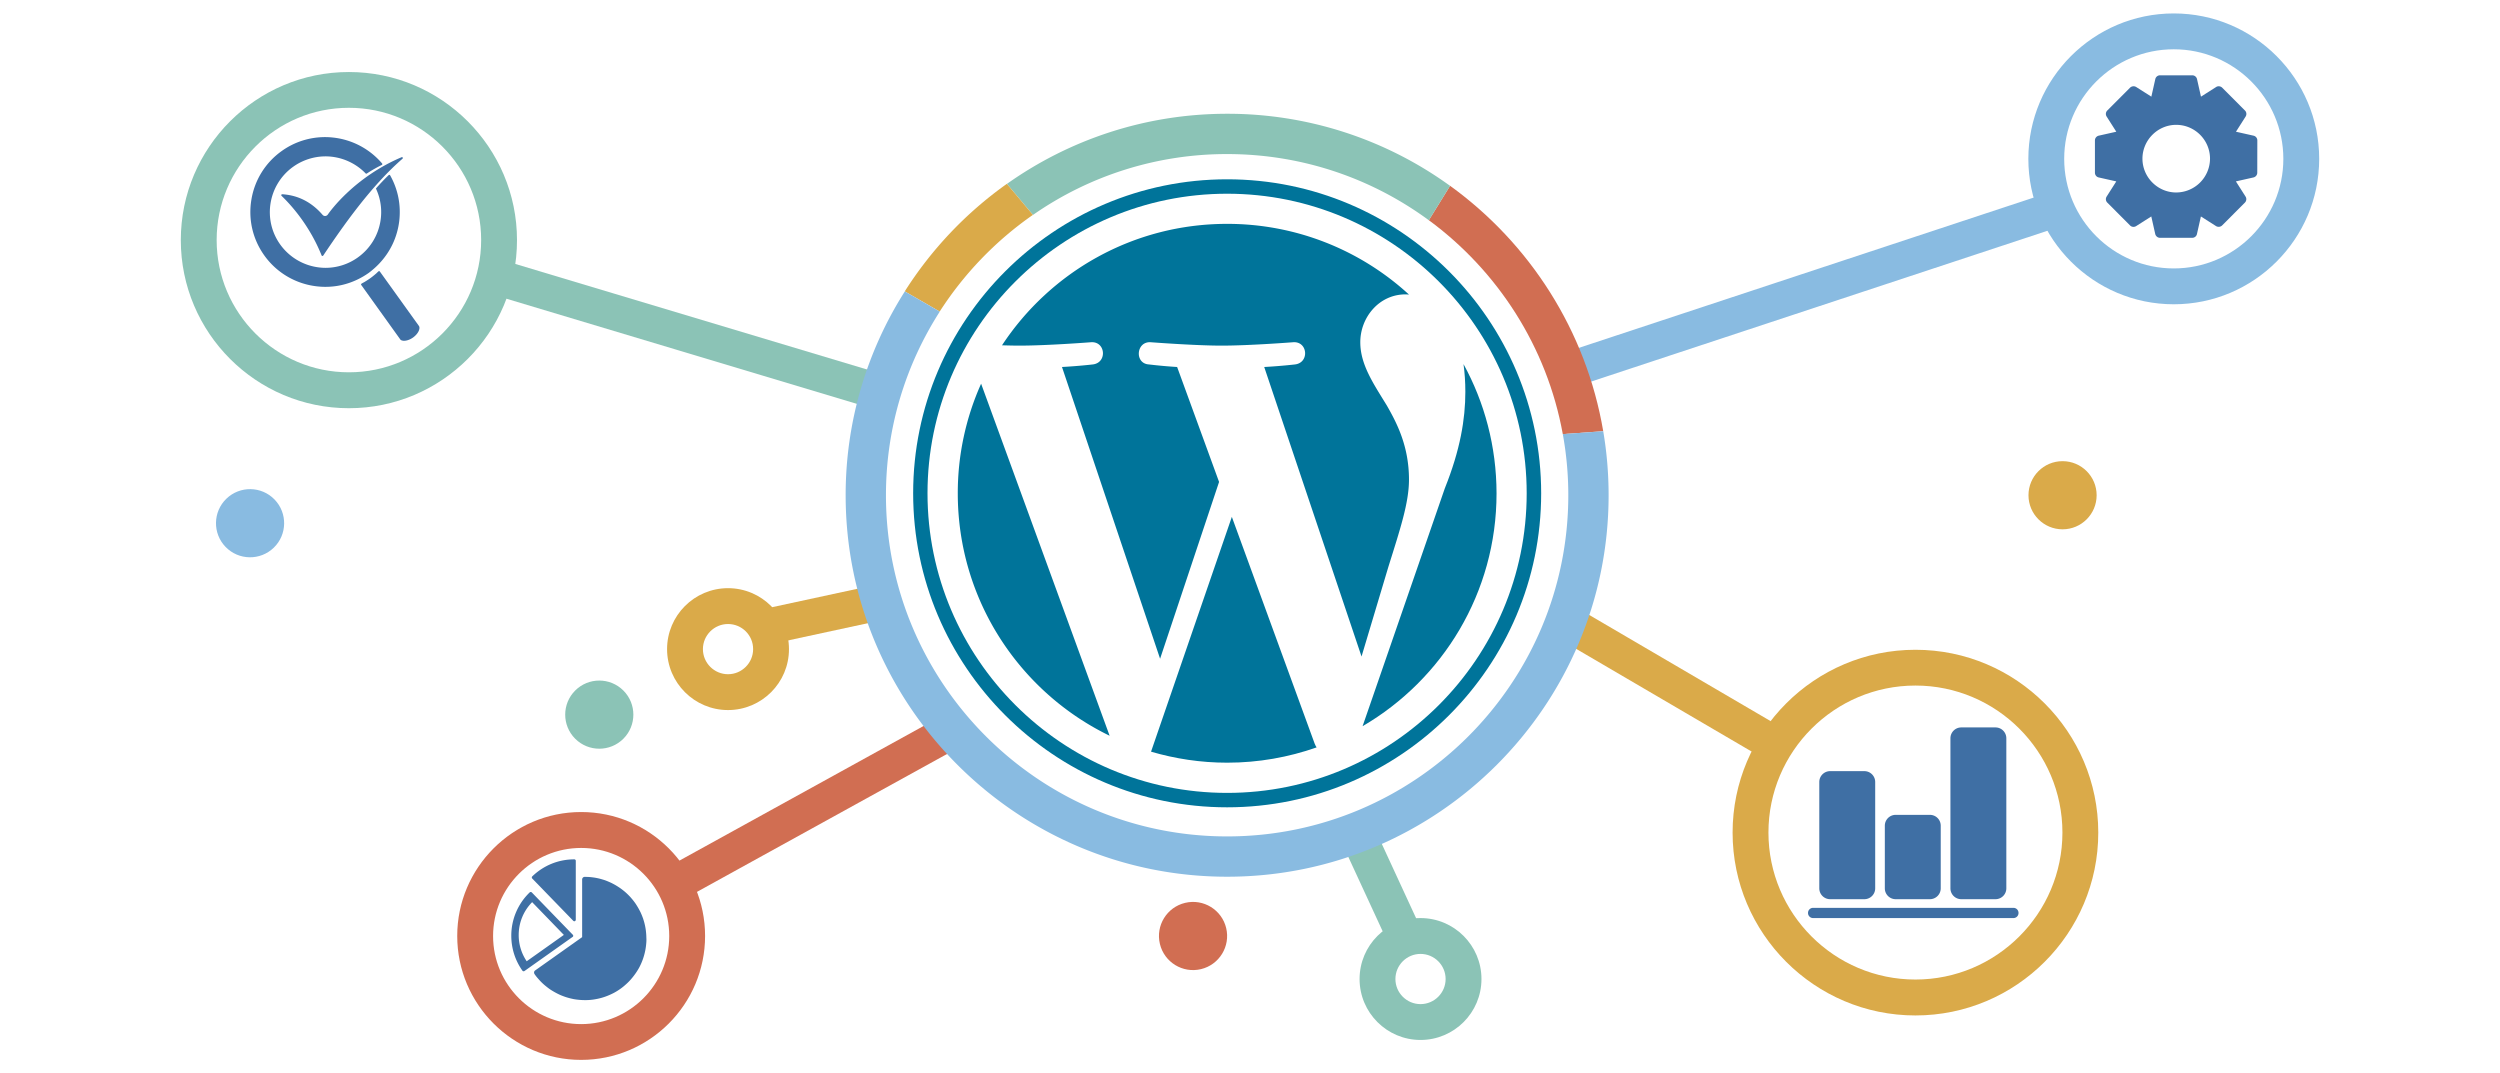
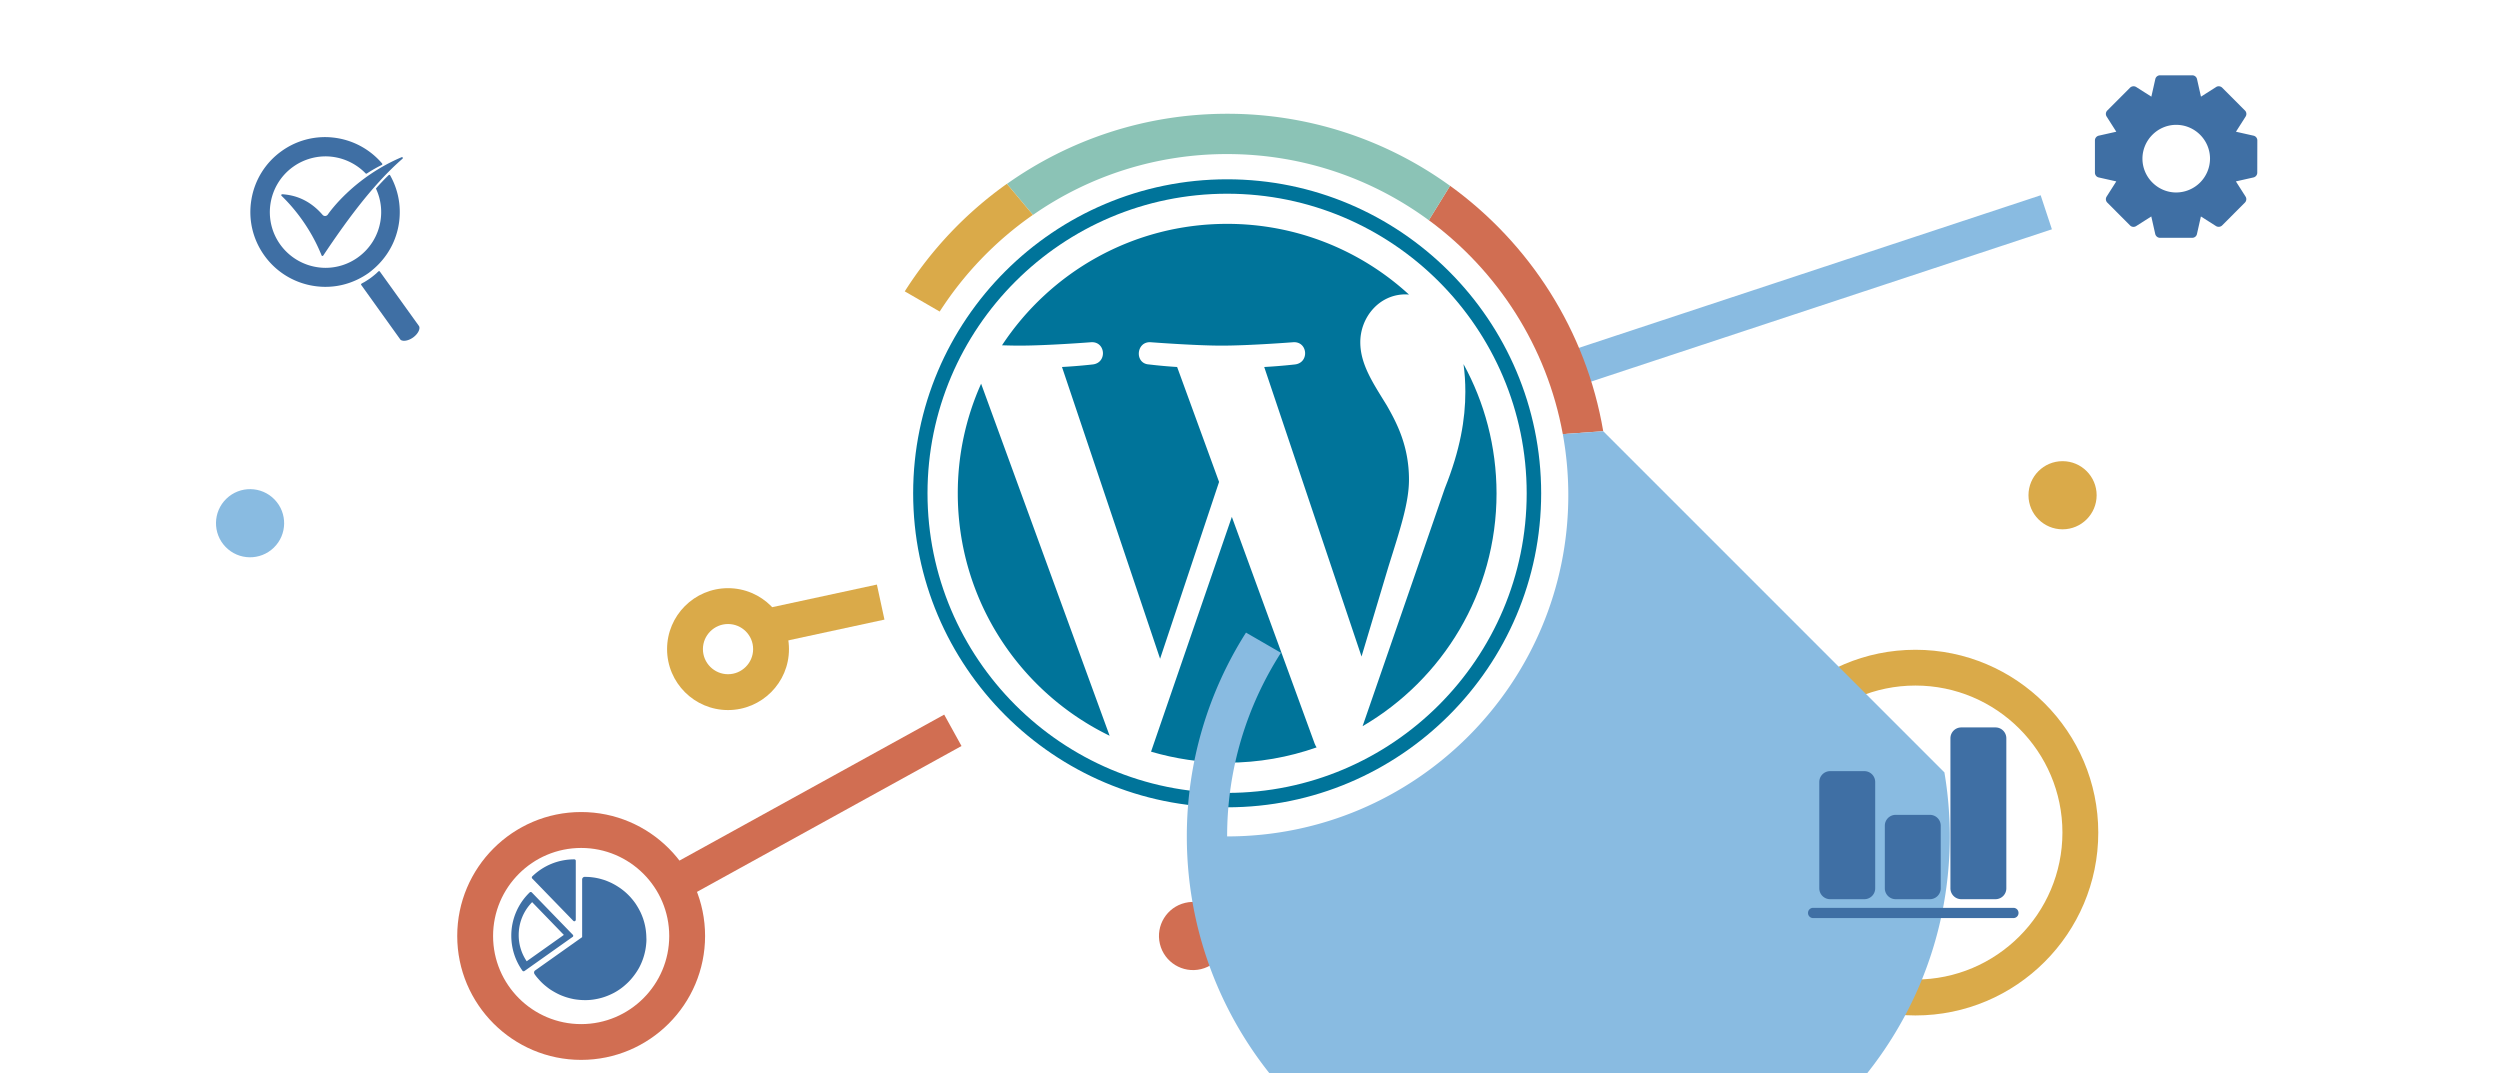
<svg xmlns="http://www.w3.org/2000/svg" id="Layer_1" x="0" y="0" viewBox="0 0 381.48 163.78" style="enable-background:new 0 0 381.48 163.78" xml:space="preserve">
  <style>    .wp0{fill:#00749a}.wp1{fill:#3f6fa4}.wp2{fill:#daaa49}.wp3{fill:#89bbe1}.wp4{fill:#8bc3b6}.wp5{fill:#d16e52}  </style>
  <path class="wp0" d="M146.15 75.28c0 16.27 9.45 30.33 23.17 36.99l-19.61-53.72a40.796 40.796 0 0 0-3.56 16.73zM215 73.2c0-5.08-1.82-8.6-3.39-11.34-2.08-3.39-4.04-6.25-4.04-9.64 0-3.78 2.86-7.3 6.9-7.3.18 0 .35.02.53.03a40.955 40.955 0 0 0-27.76-10.79c-14.36 0-26.99 7.37-34.34 18.53.96.03 1.87.05 2.65.05 4.3 0 10.95-.52 10.95-.52 2.22-.13 2.48 3.12.26 3.39 0 0-2.23.26-4.71.39l14.97 44.52 9-26.98-6.4-17.54a76.42 76.42 0 0 1-4.31-.39c-2.21-.13-1.96-3.52.26-3.39 0 0 6.79.52 10.83.52 4.3 0 10.95-.52 10.95-.52 2.22-.13 2.48 3.12.26 3.39 0 0-2.23.26-4.7.39l14.85 44.18 4.1-13.7c1.78-5.68 3.14-9.76 3.14-13.28z" />
  <path class="wp0" d="m187.97 78.87-12.33 35.83c3.68 1.08 7.58 1.68 11.61 1.68 4.79 0 9.38-.83 13.65-2.33-.11-.18-.21-.36-.29-.57l-12.64-34.61zm35.35-23.31c.18 1.31.28 2.72.28 4.23 0 4.17-.78 8.86-3.13 14.72l-12.55 36.3c12.22-7.13 20.44-20.36 20.44-35.53-.01-7.15-1.83-13.87-5.04-19.72z" />
  <path class="wp0" d="M187.25 27.36c-26.42 0-47.91 21.49-47.91 47.91 0 26.42 21.49 47.92 47.91 47.92 26.42 0 47.92-21.49 47.92-47.92-.01-26.41-21.5-47.91-47.92-47.91zm0 93.63c-25.21 0-45.72-20.51-45.72-45.72 0-25.21 20.51-45.71 45.72-45.71 25.21 0 45.71 20.51 45.71 45.71 0 25.21-20.5 45.72-45.71 45.72z" />
  <path class="wp1" d="M87.48 140.51c.04.04.1.07.16.07.03 0 .06-.01.08-.02.08-.03.14-.12.14-.21v-9c0-.12-.1-.22-.22-.22-2.41 0-4.68.92-6.42 2.6-.09.09-.09.23-.01.32l6.27 6.46zm-.01 2.31c.01-.06-.02-.13-.06-.18l-6.26-6.46a.236.236 0 0 0-.16-.07c-.06 0-.12.02-.16.06a9.15 9.15 0 0 0-2.81 6.62c0 1.92.59 3.77 1.7 5.33.04.06.11.09.18.09.04 0 .09-.01.13-.04l7.34-5.2c.06-.03.09-.09.1-.15zm-7.1 3.86a7.089 7.089 0 0 1-1.22-4c0-1.9.73-3.67 2.05-5.02l4.84 5-5.67 4.02z" />
  <path class="wp1" d="M98.63 143.18c0-.39-.03-.8-.08-1.21a9.205 9.205 0 0 0-.29-1.39l-.12-.39c-.1-.28-.21-.57-.33-.83-.05-.12-.11-.24-.17-.35-.13-.26-.27-.51-.42-.75-.07-.11-.13-.21-.2-.32-.17-.25-.36-.5-.56-.74-.08-.09-.16-.19-.24-.28-.18-.2-.37-.39-.58-.59l-.27-.24c-.21-.18-.43-.35-.65-.51-.1-.07-.2-.14-.31-.21-.24-.16-.49-.31-.73-.44-.11-.06-.23-.12-.34-.18-.3-.14-.6-.27-.91-.39-.13-.05-.26-.09-.39-.13-.3-.09-.61-.18-.93-.24-.15-.03-.29-.06-.44-.08-.34-.05-.7-.09-1.06-.1-.13 0-.25-.01-.38-.01-.22 0-.4.18-.4.4v8.8l-7.17 5.08c-.09.06-.15.16-.16.26-.02.1.01.21.07.3l.03.05c.15.21.32.43.52.65l.24.27a8.106 8.106 0 0 0 .87.82c.26.21.5.4.74.56.09.06.19.12.28.18l.04.02c.24.15.5.29.75.42.12.06.23.11.35.17.26.12.53.22.84.33.13.04.26.09.39.12.33.1.64.17.94.23a10.071 10.071 0 0 0 1.65.15h.03c.17 0 .34 0 .51-.01.45-.02.89-.08 1.33-.17.22-.04.44-.1.68-.16.68-.19 1.34-.46 1.96-.79.61-.33 1.2-.74 1.73-1.22.3-.26.58-.54.84-.84.47-.54.88-1.12 1.22-1.73a9.347 9.347 0 0 0 .95-2.64c.09-.44.14-.89.17-1.33.01-.17.01-.34.01-.5-.01-.01-.01-.04-.01-.04zM50.02 32.74c-.09.13-.24.21-.39.22a.506.506 0 0 1-.41-.18c-1.51-1.75-3.35-2.78-5.45-3.07-.23-.03-.47-.06-.7-.07a.16.16 0 0 0-.14.08c-.02.05-.01.12.03.16 1.5 1.44 4.28 4.54 6.11 9.09.02.05.06.08.12.09h.01c.05 0 .09-.02.12-.06 3.17-4.74 7.4-10.71 12.1-14.78.05-.05.06-.12.03-.18-.04-.06-.11-.08-.17-.05-7.16 3.04-10.86 8.17-11.26 8.75zm13.9 16.99-5.96-8.3c-.02-.03-.06-.05-.1-.06a.15.15 0 0 0-.11.04c-.04.03-.07.06-.11.1-.04.03-.07.06-.11.1l-.07.07c-.05.05-.11.1-.16.14-.3.26-.57.47-.82.65-.24.17-.5.34-.83.54-.06.04-.12.07-.18.1l-.08.04c-.04.02-.08.05-.12.07-.03.02-.07.04-.1.06a.16.16 0 0 0-.07.09c-.01.04 0 .08.02.11l5.95 8.3c.08.12.24.19.44.21.05.01.1.01.15.01.4 0 .89-.17 1.31-.46l.06-.04c.84-.61 1.14-1.42.89-1.77zm-2.26 2.12z" />
  <path class="wp1" d="M57.86 40.23c1.7-1.79 2.76-4.03 3.06-6.49.29-2.44-.19-4.86-1.39-6.99-.02-.04-.06-.06-.1-.07-.04-.01-.09.01-.12.04-.62.59-1.25 1.26-1.89 1.98-.04.04-.05.1-.02.15.7 1.53.93 3.23.65 4.91-.37 2.24-1.6 4.2-3.44 5.52a8.483 8.483 0 0 1-4.91 1.59h-.02c-.33 0-.66-.02-.98-.06a8.525 8.525 0 0 1-5.94-3.5c-2.73-3.81-1.84-9.13 1.97-11.86a8.537 8.537 0 0 1 4.92-1.59h.02a8.553 8.553 0 0 1 6.12 2.6c.05.05.12.06.18.02.73-.48 1.5-.92 2.29-1.31.04-.02.07-.06.08-.1.01-.04 0-.09-.03-.12A11.435 11.435 0 0 0 50.92 21c-.43-.05-.88-.08-1.31-.08h-.03c-2.38.01-4.66.74-6.6 2.13a11.339 11.339 0 0 0-4.62 7.42c-.5 3.01.2 6.03 1.98 8.52 1.87 2.62 4.78 4.33 7.98 4.7.43.05.88.08 1.31.08h.03c1.68 0 3.31-.37 4.83-1.09.63-.3 1.23-.65 1.78-1.04.53-.4 1.09-.88 1.59-1.41z" />
  <path class="wp2" d="M292.28 154.95c-15.39 0-27.9-12.52-27.9-27.9 0-15.39 12.52-27.9 27.9-27.9 15.39 0 27.9 12.52 27.9 27.9 0 15.38-12.51 27.9-27.9 27.9zm0-50.34c-12.37 0-22.43 10.06-22.43 22.43s10.06 22.43 22.43 22.43 22.43-10.06 22.43-22.43-10.06-22.43-22.43-22.43z" />
-   <path class="wp3" d="M331.7 46.43c-12.23 0-22.19-9.95-22.19-22.19 0-12.23 9.95-22.19 22.19-22.19s22.19 9.95 22.19 22.19c0 12.24-9.96 22.19-22.19 22.19zm0-38.91c-9.22 0-16.72 7.5-16.72 16.72 0 9.22 7.5 16.72 16.72 16.72 9.22 0 16.72-7.5 16.72-16.72 0-9.22-7.5-16.72-16.72-16.72z" />
-   <path class="wp4" d="M53.24 62.29c-14.15 0-25.65-11.51-25.65-25.65 0-14.15 11.51-25.65 25.65-25.65 14.15 0 25.65 11.51 25.65 25.65.01 14.14-11.5 25.65-25.65 25.65zm0-45.84c-11.13 0-20.18 9.05-20.18 20.18s9.05 20.18 20.18 20.18 20.18-9.05 20.18-20.18-9.05-20.18-20.18-20.18z" />
  <path class="wp5" d="M88.68 161.73c-10.42 0-18.91-8.48-18.91-18.91 0-10.42 8.48-18.91 18.91-18.91s18.91 8.48 18.91 18.91-8.48 18.91-18.91 18.91zm0-32.34c-7.41 0-13.44 6.03-13.44 13.44 0 7.41 6.03 13.44 13.44 13.44 7.41 0 13.44-6.03 13.44-13.44 0-7.42-6.03-13.44-13.44-13.44z" />
  <path class="wp2" d="M111.09 108.35c-5.13 0-9.3-4.17-9.3-9.3 0-5.13 4.17-9.3 9.3-9.3 5.13 0 9.3 4.17 9.3 9.3.01 5.13-4.17 9.3-9.3 9.3zm0-13.13c-2.11 0-3.83 1.72-3.83 3.83 0 2.11 1.72 3.83 3.83 3.83 2.11 0 3.83-1.72 3.83-3.83.01-2.11-1.71-3.83-3.83-3.83z" />
  <circle transform="rotate(-44.069 38.157 79.842)" class="wp3" cx="38.16" cy="79.84" r="5.2" />
  <circle transform="rotate(-13.419 182.077 142.83)" class="wp5" cx="182.05" cy="142.82" r="5.2" />
  <circle class="wp2" cx="314.73" cy="75.57" r="5.2" />
-   <circle transform="rotate(-45.001 91.445 109.054)" class="wp4" cx="91.45" cy="109.05" r="5.2" />
  <path class="wp4" d="M216.76 158.69c-5.13 0-9.3-4.17-9.3-9.3s4.17-9.3 9.3-9.3c5.13 0 9.3 4.17 9.3 9.3s-4.17 9.3-9.3 9.3zm0-13.13c-2.11 0-3.83 1.72-3.83 3.83s1.72 3.83 3.83 3.83 3.83-1.72 3.83-3.83-1.72-3.83-3.83-3.83z" />
  <path transform="rotate(-59.66 254.945 104.277)" class="wp2" d="M252.2 85.7h5.47v37.15h-5.47z" />
  <path transform="rotate(-18.286 275.291 44.6)" class="wp3" d="M236.27 41.87h77.94v5.47h-77.94z" />
-   <path transform="rotate(-73.298 104.936 51.025)" class="wp4" d="M102.2 20.28h5.47v61.5h-5.47z" />
  <path transform="rotate(-12.186 125.58 93.792)" class="wp2" d="M116.53 91.04h18.06v5.47h-18.06z" />
  <path transform="rotate(-28.872 124.095 123.183)" class="wp5" d="M99.78 120.45h48.64v5.47H99.78z" />
  <path transform="rotate(-24.783 210.651 134.921)" class="wp4" d="M207.94 126.24h5.47v17.38h-5.47z" />
  <path class="wp1" d="M344.45 21.43a.74.74 0 0 0-.59-.73l-2.67-.6 1.47-2.31c.19-.3.15-.68-.1-.93l-3.47-3.48c-.24-.24-.65-.29-.93-.1l-2.31 1.47-.6-2.67a.747.747 0 0 0-.73-.59h-4.91a.74.74 0 0 0-.73.59l-.6 2.67-2.31-1.47a.77.77 0 0 0-.94.1l-3.47 3.48c-.25.25-.29.63-.1.93l1.47 2.31-2.67.6c-.35.08-.59.38-.59.73v4.92c0 .35.24.66.59.73l2.67.6-1.47 2.31c-.19.3-.15.68.1.93l3.47 3.48c.24.25.64.29.93.1l2.31-1.47.6 2.67c.08.34.38.59.73.59h4.91c.36 0 .66-.24.73-.59l.6-2.67 2.31 1.47c.29.18.69.14.93-.1l3.47-3.48c.25-.25.29-.64.1-.93l-1.47-2.31 2.67-.6c.35-.08.59-.38.59-.73l.01-4.92zm-12.4 7.94h-.07c-2.79-.05-5.06-2.36-5.06-5.16 0-2.79 2.27-5.11 5.06-5.16h.11c2.83.01 5.14 2.32 5.14 5.16a5.177 5.177 0 0 1-5.18 5.16z" />
  <path class="wp5" d="m238.47 66.24 6.17-.44c-2.6-15.35-11.24-28.68-23.37-37.45l-3.24 5.25c10.51 7.74 18.02 19.31 20.44 32.64z" />
  <path class="wp4" d="M187.25 23.51c11.51 0 22.15 3.75 30.78 10.1l3.24-5.25a57.88 57.88 0 0 0-34.02-11c-12.51 0-24.1 3.97-33.6 10.7l3.97 4.74a51.641 51.641 0 0 1 29.63-9.29z" />
  <path class="wp2" d="m157.61 32.79-3.97-4.74c-6.2 4.4-11.5 9.98-15.58 16.41l5.33 3.08a52.71 52.71 0 0 1 14.22-14.75z" />
-   <path class="wp3" d="m244.64 65.8-6.17.44c.55 3.03.84 6.14.84 9.33 0 28.71-23.35 52.06-52.06 52.06s-52.06-23.35-52.06-52.06c0-10.31 3.02-19.92 8.21-28.02l-5.33-3.08a57.88 57.88 0 0 0-9.03 31.1c0 32.1 26.11 58.21 58.21 58.21s58.21-26.11 58.21-58.21c0-3.33-.28-6.59-.82-9.77z" />
+   <path class="wp3" d="m244.64 65.8-6.17.44c.55 3.03.84 6.14.84 9.33 0 28.71-23.35 52.06-52.06 52.06c0-10.31 3.02-19.92 8.21-28.02l-5.33-3.08a57.88 57.88 0 0 0-9.03 31.1c0 32.1 26.11 58.21 58.21 58.21s58.21-26.11 58.21-58.21c0-3.33-.28-6.59-.82-9.77z" />
  <path class="wp1" d="M284.48 117.67h-5.21c-.92 0-1.66.74-1.66 1.66v16.22c0 .92.74 1.66 1.66 1.66h5.21c.92 0 1.66-.74 1.66-1.66v-16.22c0-.92-.74-1.66-1.66-1.66zm10 6.67h-5.21c-.92 0-1.66.74-1.66 1.66v9.55c0 .92.74 1.66 1.66 1.66h5.21c.92 0 1.66-.74 1.66-1.66V126a1.65 1.65 0 0 0-1.66-1.66zM304.49 111h-5.21c-.92 0-1.66.74-1.66 1.66v22.89c0 .92.74 1.66 1.66 1.66h5.21c.92 0 1.66-.74 1.66-1.66v-22.89c0-.92-.74-1.66-1.66-1.66zm3.52 28.32v-.02a.77.77 0 0 0-.77-.77h-30.58a.77.77 0 0 0-.77.77v.02c0 .42.34.77.77.77h30.58c.43 0 .77-.35.77-.77z" />
</svg>